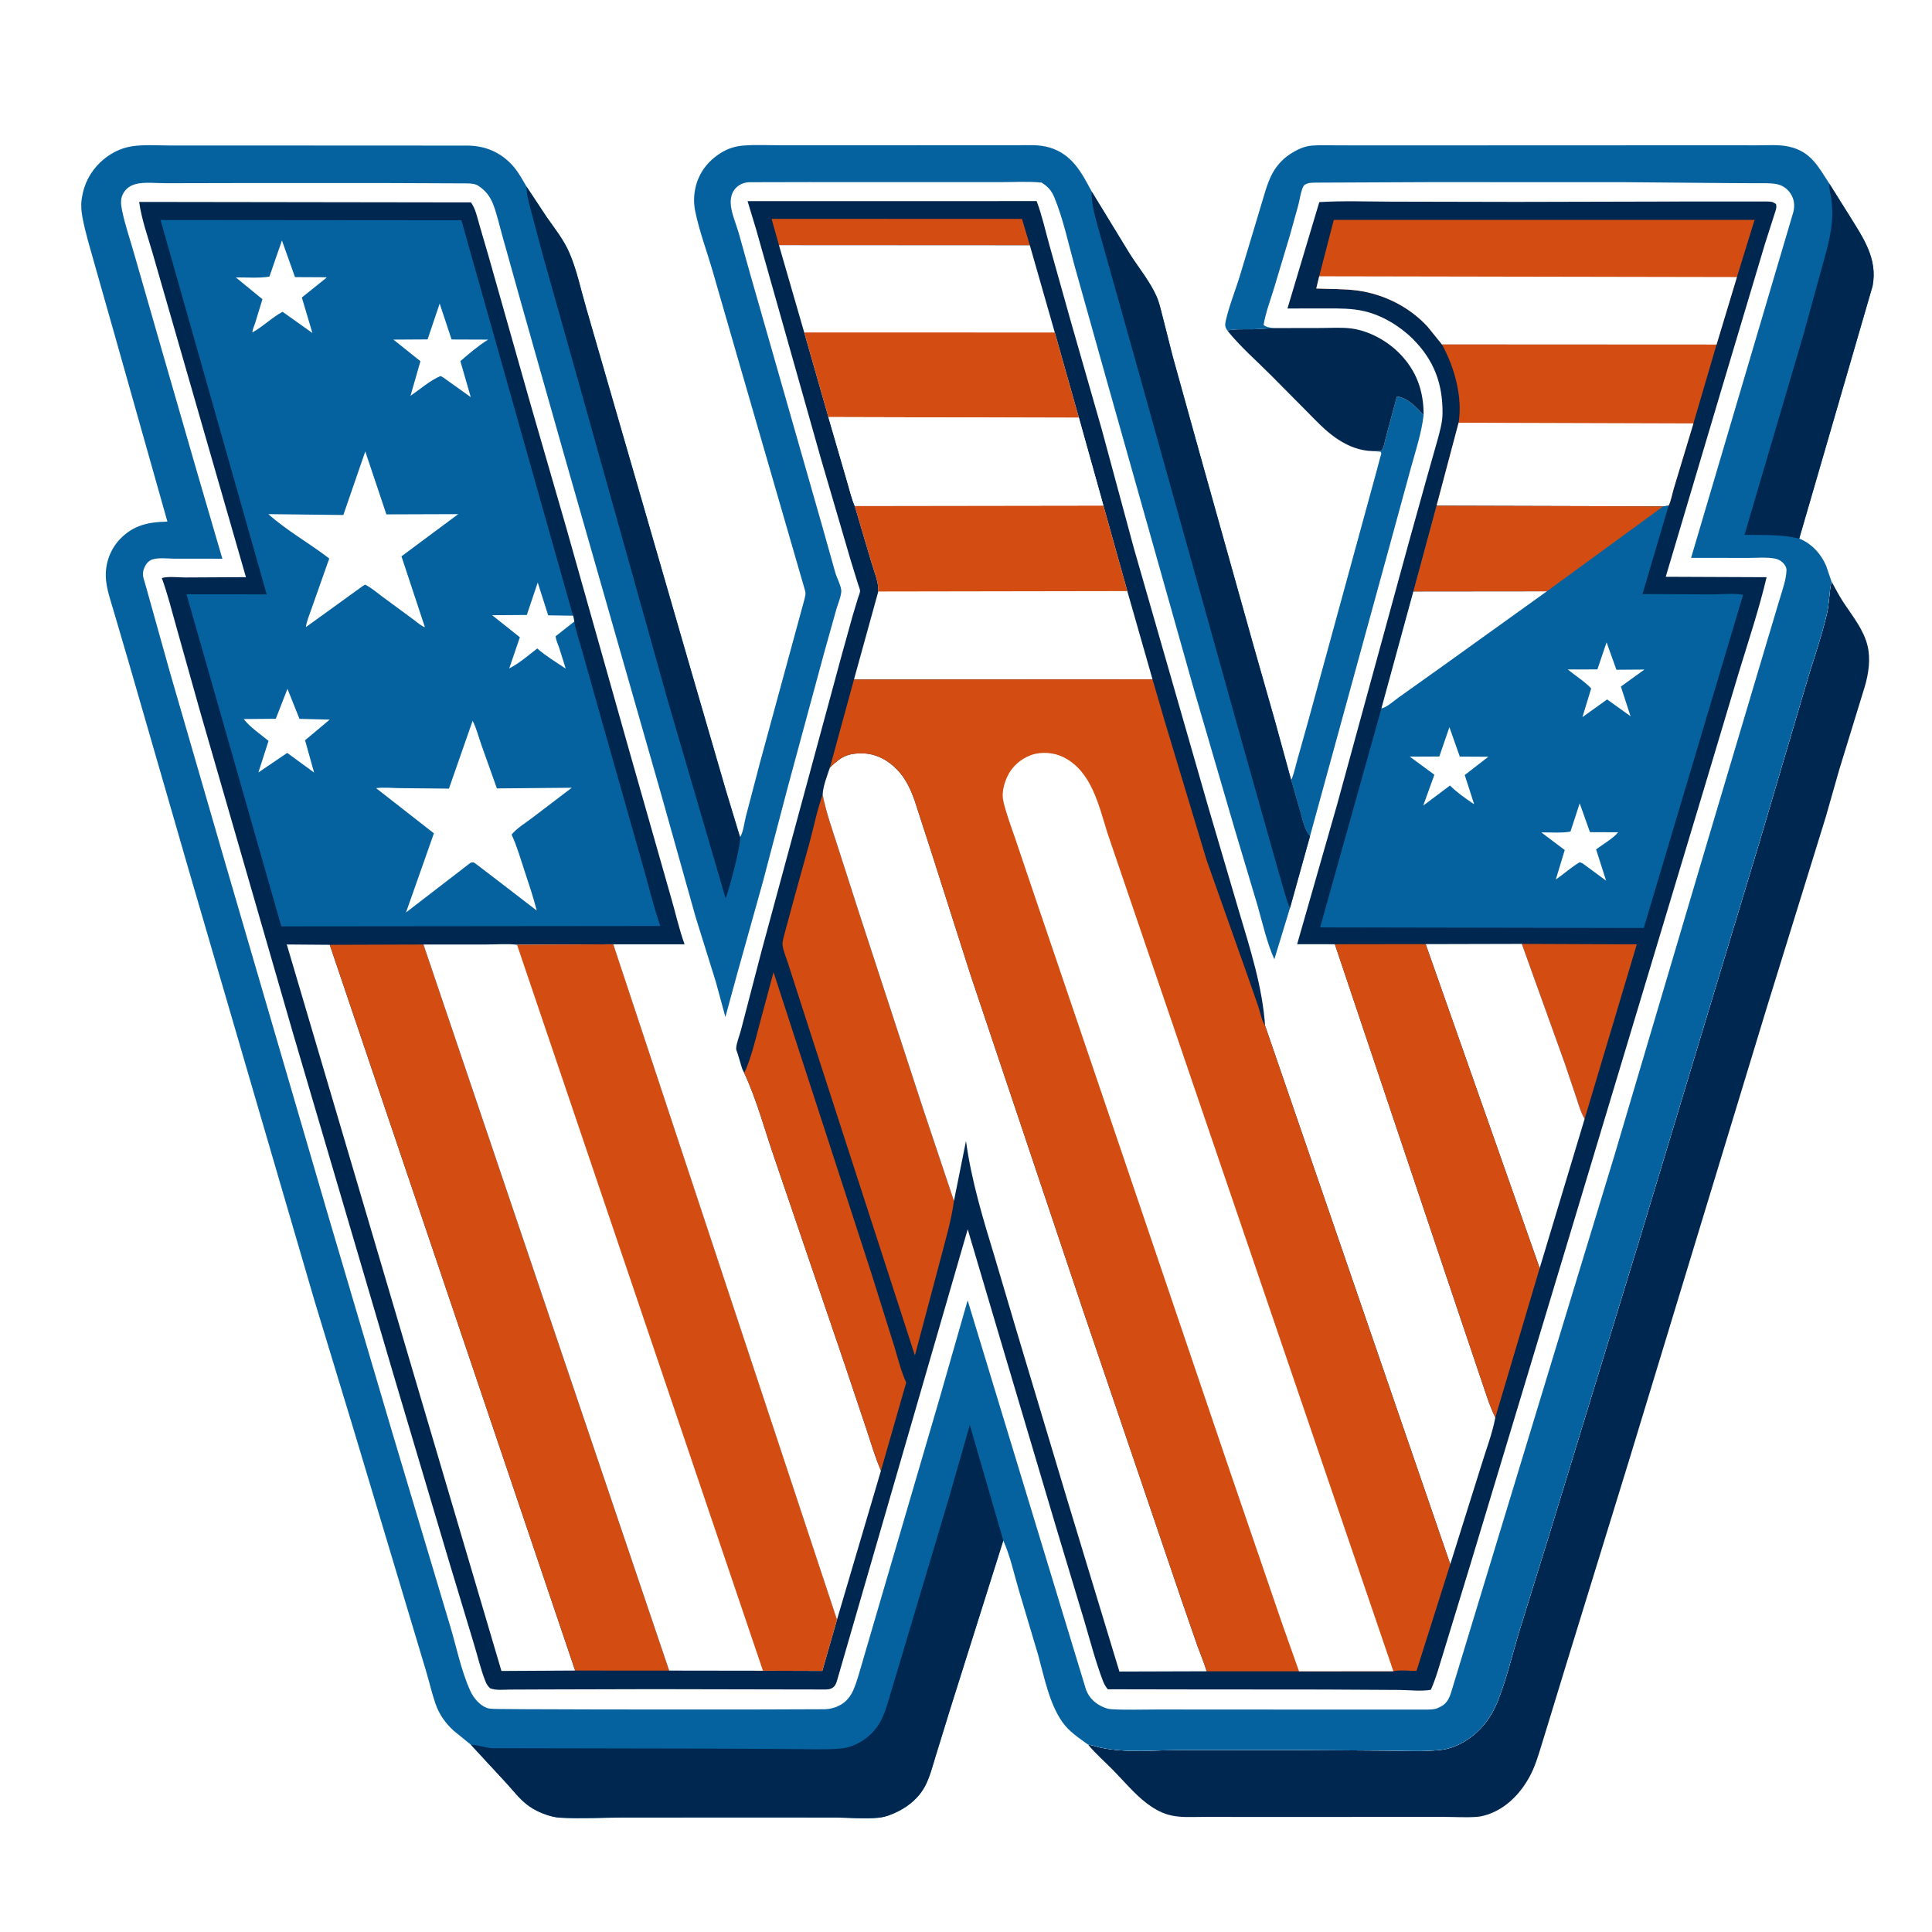
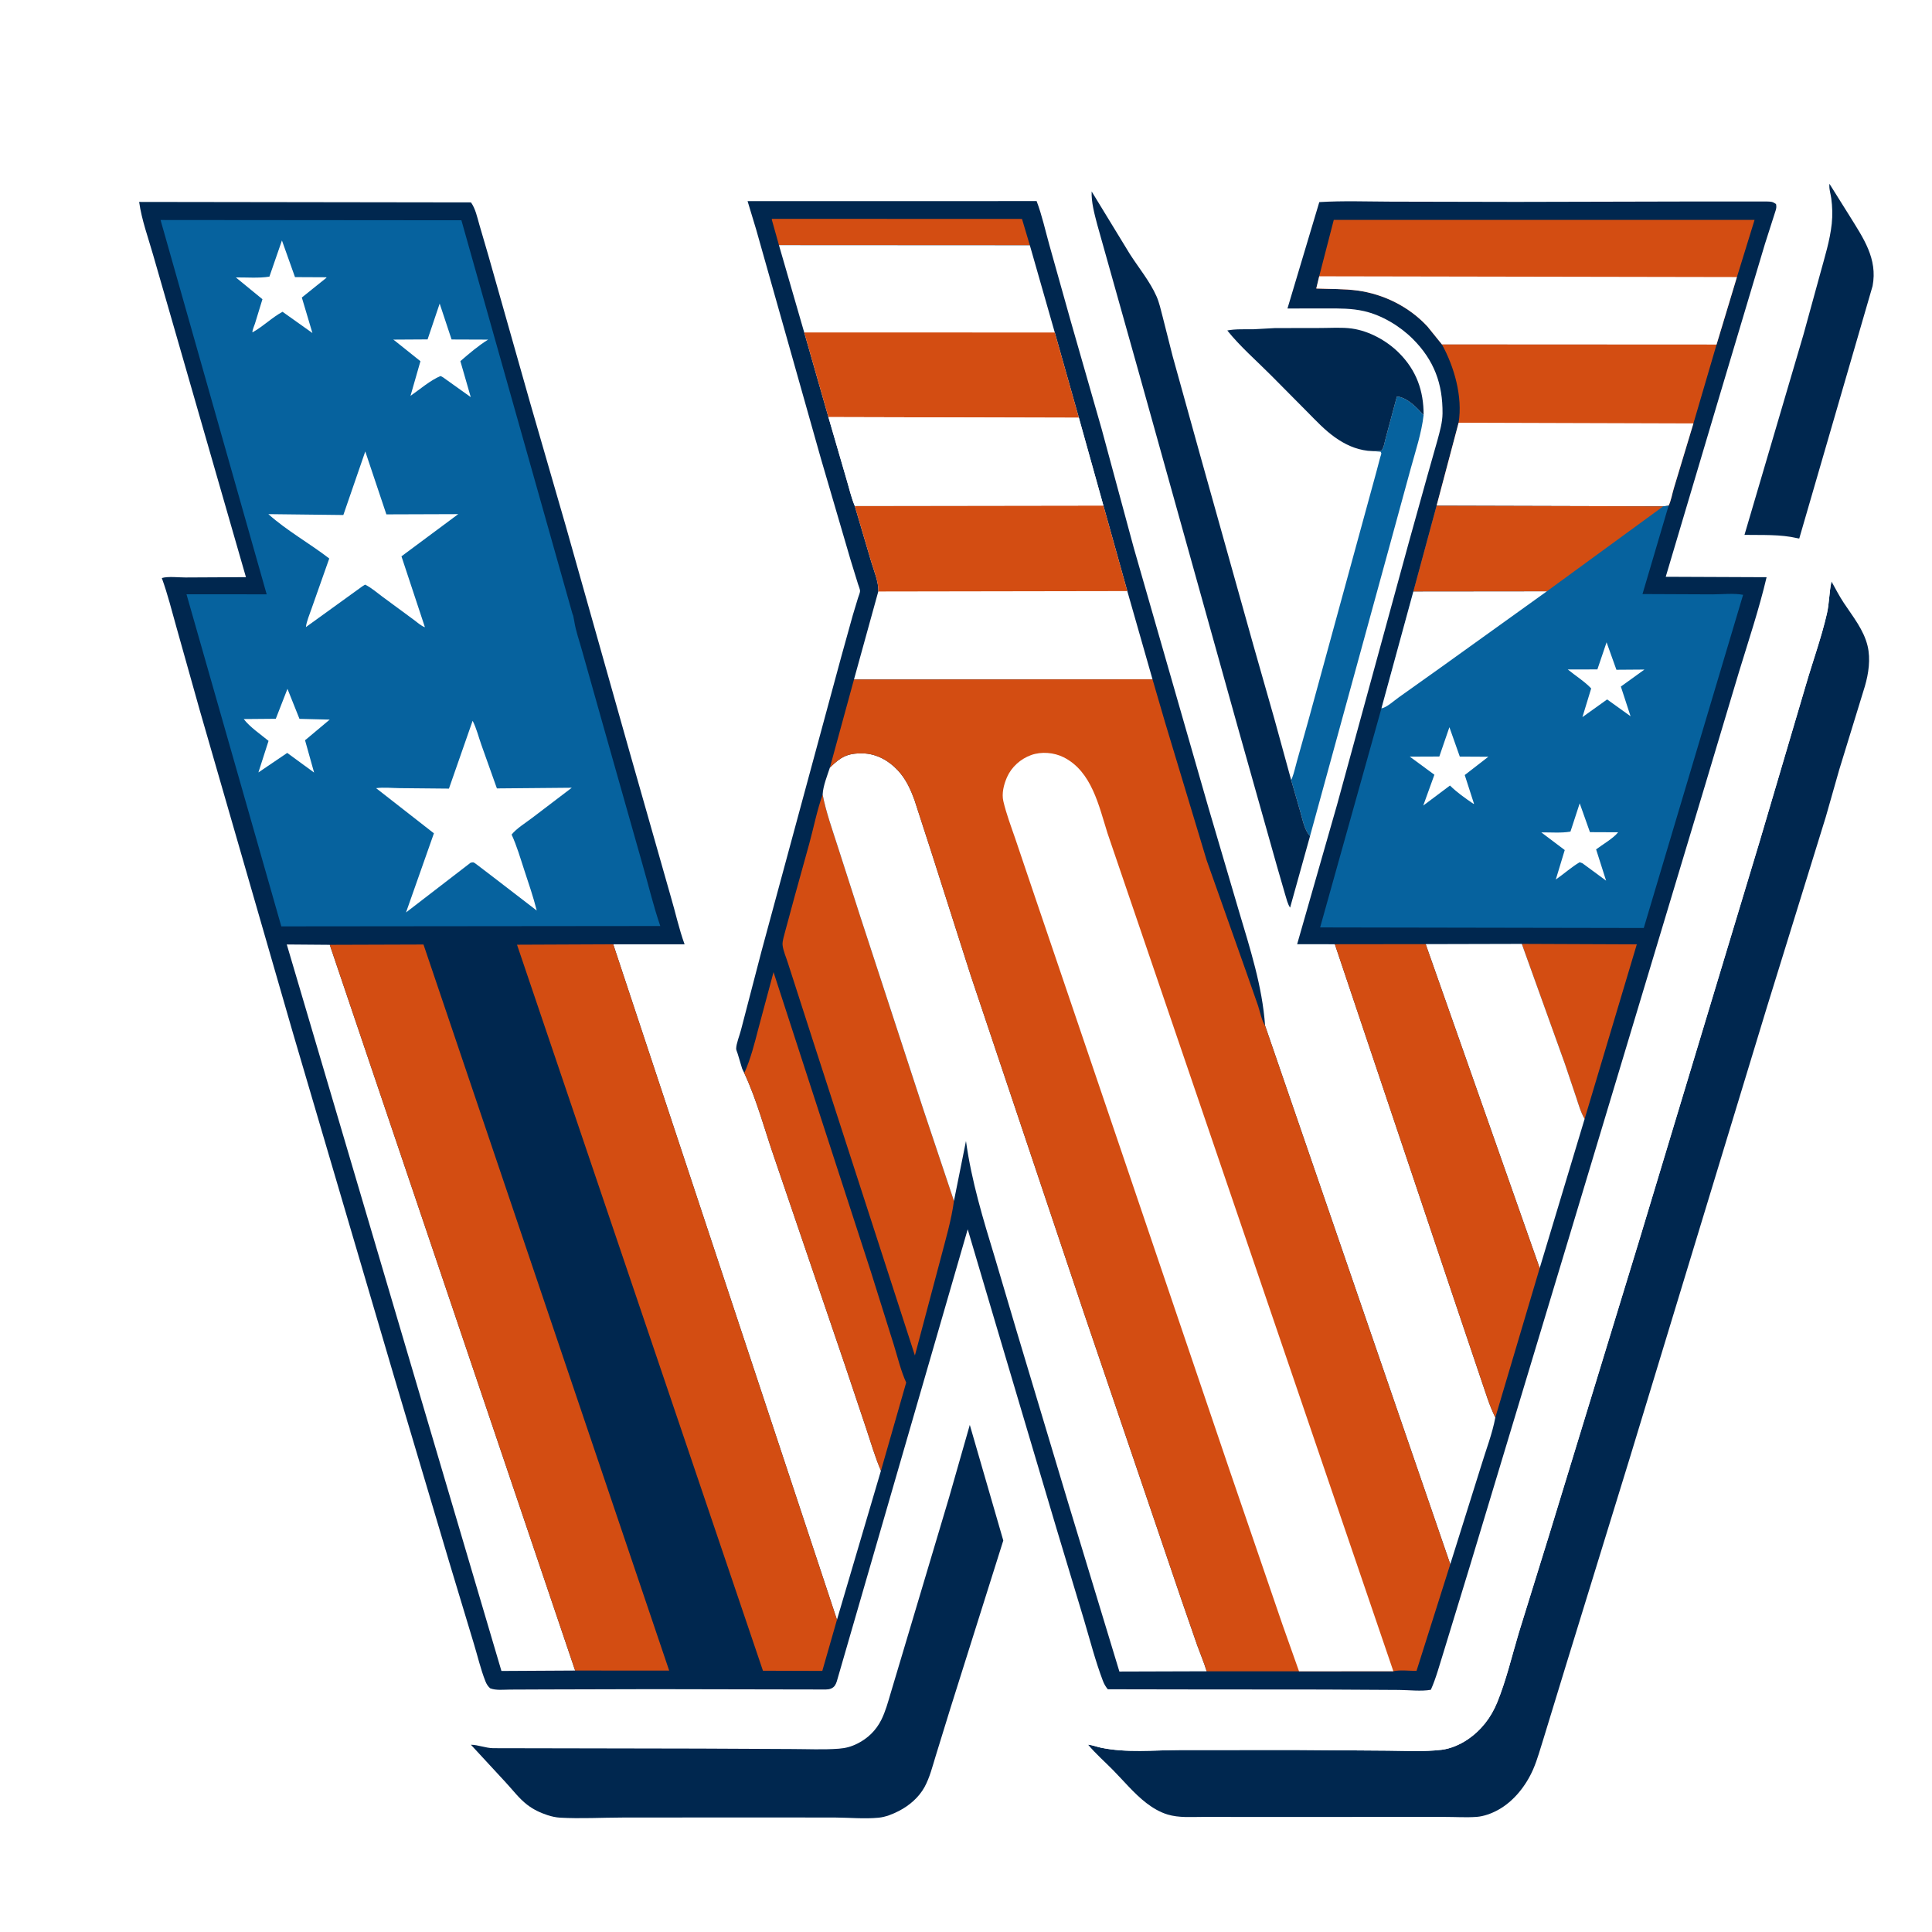
<svg xmlns="http://www.w3.org/2000/svg" version="1.1" style="display: block;" viewBox="0 0 2048 2048" width="1024" height="1024">
  <path transform="translate(0,0)" fill="rgb(255,255,255)" d="M -0 -0 L 2048 0 L 2048 2048 L -0 2048 L -0 -0 z" />
  <path transform="translate(0,0)" fill="rgb(0,39,79)" d="M 1941.43 616.35 C 1945.68 624.074 1949.79 631.966 1954.66 639.317 C 1964.17 653.685 1975.64 667.657 1979.72 684.747 C 1983.05 698.69 1980.77 714.03 1976.8 727.6 L 1949.66 815.916 L 1935.42 865.942 L 1872.85 1068.13 L 1727.95 1544.5 L 1660.32 1764.12 L 1636.4 1842.33 C 1632.87 1853.33 1629.84 1864.88 1625.25 1875.47 C 1617.69 1892.87 1604.67 1909.51 1587.81 1918.72 C 1581.1 1922.38 1572.89 1925.43 1565.22 1925.98 C 1554.32 1926.76 1542.84 1926.01 1531.89 1926.01 L 1461.05 1926.02 L 1324.87 1926.03 L 1274.65 1926.01 C 1262.42 1926.01 1249.63 1927.04 1237.78 1923.48 C 1229.57 1921.01 1221.88 1916.46 1215.12 1911.23 C 1202.22 1901.25 1191.3 1888 1179.86 1876.35 C 1171.17 1867.5 1161.27 1858.91 1153.4 1849.38 C 1158.03 1849.85 1162.57 1851.68 1167.14 1852.63 C 1194.34 1858.29 1222.91 1855.21 1250.57 1855.12 L 1372.38 1855.04 L 1470.97 1855.75 C 1489.69 1855.87 1509.42 1857.04 1528.01 1854.87 C 1537.55 1853.75 1547.57 1849.41 1555.53 1844.06 C 1570.09 1834.27 1580.51 1820.74 1587.09 1804.61 C 1596.69 1781.05 1602.72 1755.17 1610.02 1730.78 L 1642.01 1627.6 L 1738.28 1312.74 L 1865.29 892 L 1914.32 726.083 C 1921.58 701.093 1930.8 675.797 1936.59 650.5 C 1939.1 639.514 1938.97 628.336 1941.2 617.447 L 1941.43 616.35 z" />
  <path transform="translate(0,0)" fill="rgb(255,255,255)" d="M 784.456 887.321 L 784.954 886.632 C 788.032 881.42 788.971 871.967 790.574 865.79 L 805.992 807 L 852.318 636.853 C 853.2 633.393 854.518 629.627 853.413 626.102 L 783.978 386.351 L 755.044 286 C 749.067 265.682 741.215 244.737 736.972 224.017 C 735.167 215.202 735.352 206.19 737.574 197.449 C 741.712 181.178 752.352 168.622 766.849 160.5 C 773.333 156.867 780.77 154.839 788.171 154.281 C 801.331 153.288 815.125 154.014 828.355 154.017 L 903.37 154.024 L 1033.48 153.946 L 1078.12 153.965 C 1089.63 153.976 1101.51 153.009 1112.64 156.385 C 1136.42 163.593 1146.32 182.526 1157.18 202.921 L 1197.68 269.278 C 1206.94 283.763 1218.99 298.343 1225.92 314.044 C 1228.89 320.768 1230.55 328.516 1232.42 335.627 L 1243.05 377.59 L 1272.28 482.81 L 1328.67 684.07 L 1351.06 762.679 L 1368.69 826.871 L 1369.78 824.433 C 1371.92 818.913 1373.12 812.759 1374.77 807.059 L 1386.94 763.681 L 1459.01 500.208 L 1463.08 484.804 C 1463.26 484.166 1464.36 481.103 1464.25 480.5 C 1464.15 479.917 1463.75 479.428 1463.5 478.893 L 1455.75 478.198 L 1450 477.86 C 1436.86 476.321 1425.71 471.098 1415.03 463.516 C 1404.14 455.785 1395.01 445.93 1385.65 436.483 L 1347.7 398.206 C 1332.27 382.665 1314.63 367.407 1300.98 350.327 C 1298.67 346.877 1298.31 344.666 1299.25 340.451 C 1302.87 324.22 1309.7 307.671 1314.53 291.679 L 1336.31 219.272 C 1339.82 207.998 1342.72 195.674 1348.11 185.135 C 1352.5 176.545 1359.19 168.801 1367.3 163.53 C 1374.47 158.863 1381.93 155.106 1390.59 154.346 C 1399.11 153.599 1407.99 154.071 1416.55 154.074 L 1463.87 154.142 L 1611.23 154.077 L 1810.51 154.006 L 1863.05 154.044 C 1873.9 154.063 1885.84 153.042 1896.46 155.442 C 1919.74 160.702 1927.37 176.639 1939.27 194.787 L 1960.73 229.049 C 1975.13 252.355 1990.55 274.142 1985.01 303.199 L 1907.27 570.867 C 1920.38 576.206 1930.28 586.937 1935.82 599.823 L 1941.43 616.35 L 1941.2 617.447 C 1938.97 628.336 1939.1 639.514 1936.59 650.5 C 1930.8 675.797 1921.58 701.093 1914.32 726.083 L 1865.29 892 L 1738.28 1312.74 L 1642.01 1627.6 L 1610.02 1730.78 C 1602.72 1755.17 1596.69 1781.05 1587.09 1804.61 C 1580.51 1820.74 1570.09 1834.27 1555.53 1844.06 C 1547.57 1849.41 1537.55 1853.75 1528.01 1854.87 C 1509.42 1857.04 1489.69 1855.87 1470.97 1855.75 L 1372.38 1855.04 L 1250.57 1855.12 C 1222.91 1855.21 1194.34 1858.29 1167.14 1852.63 C 1162.57 1851.68 1158.03 1849.85 1153.4 1849.38 C 1143.6 1842.19 1133.41 1835.68 1126.27 1825.62 C 1112.3 1805.93 1106.88 1777.52 1100.54 1754.54 L 1080.09 1685.96 C 1074.89 1668.27 1071.01 1649.94 1063.53 1633.01 L 1007.44 1810.93 L 991.929 1861.21 C 988.517 1872.24 985.621 1884.18 980.052 1894.34 C 974.026 1905.32 964.012 1913.9 952.967 1919.64 C 946.478 1923.02 938.725 1926.14 931.388 1926.84 C 916.438 1928.28 900.205 1926.75 885.093 1926.65 L 793.93 1926.57 L 660.128 1926.67 C 638.165 1926.71 615.653 1928.02 593.779 1926.81 C 589.297 1926.56 584.7 1925.54 580.434 1924.14 C 572.578 1921.56 565.328 1918.12 558.768 1913.05 C 550.064 1906.33 543.414 1897.29 535.952 1889.28 L 499.18 1849.5 L 480.748 1834.5 C 472.282 1826.77 465.601 1817.38 461.8 1806.51 C 457.748 1794.93 455.098 1782.84 451.554 1771.1 L 426.233 1686.64 L 375.124 1516.22 L 333.129 1378 L 201.004 925.469 L 136.441 702.073 L 120.637 648.182 C 117.126 636.11 112.415 623.338 112.135 610.66 C 111.815 596.156 117.291 581.79 127.329 571.338 C 141.504 556.577 157.648 553.301 177.457 552.935 L 121.61 355.26 L 99.7 278.026 C 95.311 262.26 90.339 246.297 87.371 230.186 C 86.219 223.939 85.656 217.459 86.589 211.154 L 86.851 209.5 C 89.001 195.009 95.779 182.227 106.317 172.066 C 115.187 163.514 126.885 157.206 139.061 155.197 C 151.974 153.067 166.478 154.219 179.579 154.217 L 252.938 154.218 L 496.059 154.334 C 514.127 154.602 529.788 161.052 542.299 174.293 C 548.866 181.244 553.416 189.7 558.201 197.906 L 579.654 230.325 C 588.248 242.562 597.506 254.107 603.504 267.934 C 611.428 286.205 615.648 306.973 621.268 326.117 L 659.751 459.245 L 732.496 710.732 L 769.573 838.229 L 784.456 887.321 z" />
  <path transform="translate(0,0)" fill="rgb(6,98,158)" d="M 1455.75 478.198 L 1464 477.994 C 1466.84 475.625 1467.81 468.356 1468.86 464.594 L 1480.73 420.396 L 1482.02 420.419 C 1492.79 422.284 1502.1 432.381 1509.08 440.011 C 1506.92 459.015 1500.52 478.072 1495.48 496.476 L 1473.47 577.024 L 1388.71 886.199 C 1382.94 880.405 1380.84 869.053 1378.6 861.244 L 1368.69 826.871 L 1369.78 824.433 C 1371.92 818.913 1373.12 812.759 1374.77 807.059 L 1386.94 763.681 L 1459.01 500.208 L 1463.08 484.804 C 1463.26 484.166 1464.36 481.103 1464.25 480.5 C 1464.15 479.917 1463.75 479.428 1463.5 478.893 L 1455.75 478.198 z" />
  <path transform="translate(0,0)" fill="rgb(0,39,79)" d="M 1351.4 347.784 L 1400.01 347.694 C 1410.7 347.688 1422.28 346.812 1432.84 348.247 C 1451.2 350.745 1470.07 361.126 1483.06 374.167 C 1501.43 392.603 1509.21 414.235 1509.08 440.011 C 1502.1 432.381 1492.79 422.284 1482.02 420.419 L 1480.73 420.396 L 1468.86 464.594 C 1467.81 468.356 1466.84 475.625 1464 477.994 L 1455.75 478.198 L 1450 477.86 C 1436.86 476.321 1425.71 471.098 1415.03 463.516 C 1404.14 455.785 1395.01 445.93 1385.65 436.483 L 1347.7 398.206 C 1332.27 382.665 1314.63 367.407 1300.98 350.327 C 1309.72 348.551 1320.17 349.203 1329.13 349.01 L 1351.4 347.784 z" />
-   <path transform="translate(0,0)" fill="rgb(6,98,158)" d="M 784.456 887.321 L 784.954 886.632 C 788.032 881.42 788.971 871.967 790.574 865.79 L 805.992 807 L 852.318 636.853 C 853.2 633.393 854.518 629.627 853.413 626.102 L 783.978 386.351 L 755.044 286 C 749.067 265.682 741.215 244.737 736.972 224.017 C 735.167 215.202 735.352 206.19 737.574 197.449 C 741.712 181.178 752.352 168.622 766.849 160.5 C 773.333 156.867 780.77 154.839 788.171 154.281 C 801.331 153.288 815.125 154.014 828.355 154.017 L 903.37 154.024 L 1033.48 153.946 L 1078.12 153.965 C 1089.63 153.976 1101.51 153.009 1112.64 156.385 C 1136.42 163.593 1146.32 182.526 1157.18 202.921 L 1197.68 269.278 C 1206.94 283.763 1218.99 298.343 1225.92 314.044 C 1228.89 320.768 1230.55 328.516 1232.42 335.627 L 1243.05 377.59 L 1272.28 482.81 L 1328.67 684.07 L 1351.06 762.679 L 1368.69 826.871 L 1378.6 861.244 C 1380.84 869.053 1382.94 880.405 1388.71 886.199 L 1367.56 962.139 L 1350.85 1016.88 C 1342.82 998.98 1338.49 978.893 1333.08 960.057 L 1308.63 878.229 L 1265.89 731.898 L 1172.18 399.734 L 1138.88 281.051 C 1132.46 257.747 1126.98 231.989 1117.82 209.671 C 1114.68 202.042 1111.09 198.001 1104.15 193.536 C 1089.54 192.117 1074.04 193.095 1059.34 193.085 L 976.021 193.048 L 856.936 193.031 L 794 193.172 C 790.482 193.334 786.664 194.343 783.688 196.269 C 776.924 200.646 774.382 207.4 774.566 215.179 C 774.795 224.878 780.262 237.326 783.003 246.701 L 795.082 289.975 L 871.345 556.851 L 885.65 607.704 C 887.195 612.831 891.592 621.057 891.802 626.137 C 892.013 631.249 888.15 640.374 886.7 645.383 L 873.585 692.16 L 835.04 834.545 L 808.66 934.918 L 781.221 1033.03 L 768.956 1078.07 L 758.711 1040.47 L 737.392 972.108 L 700.743 841.532 L 597.645 480.92 L 551.657 318.446 L 532.544 250.075 C 529.484 239.327 527.092 228.161 523.203 217.685 C 519.869 208.702 514.884 201.874 506.7 196.751 C 503.472 194.73 499.131 194.544 495.407 194.404 L 409.861 194.052 L 251.757 194.057 L 176.104 194.219 C 166.75 194.262 152.171 192.641 143.299 195.266 C 137.261 197.052 132.914 200.383 130.108 206.077 C 127.478 211.412 128.226 217.215 129.367 222.864 C 132.551 238.618 138.071 254.258 142.416 269.752 L 172.748 375.286 L 208.944 500.654 L 235.714 592.259 L 184.926 592.227 C 177.897 592.199 167.494 590.8 161 593.229 C 157.487 594.542 154.776 597.761 153.282 601.113 C 150.249 607.921 151.647 611.661 153.772 618.376 L 179.94 711.968 L 239.995 919.066 L 348.517 1290.68 L 415.982 1519 L 476.508 1721.4 C 483.66 1744.53 488.541 1770.57 498.614 1792.54 C 501.947 1799.81 508.487 1807.8 516.267 1810.5 C 519.935 1811.77 524.833 1811.49 528.686 1811.6 L 555.799 1811.82 L 640.377 1812.09 L 794.224 1812.14 L 874.677 1811.86 C 880.33 1811.58 885.236 1810.3 890.243 1807.66 C 897.066 1804.05 901.701 1798.21 904.714 1791.23 C 908.798 1781.77 911.309 1771.34 914.301 1761.49 L 934.602 1692.08 L 995.929 1482.56 L 1025.74 1378.44 L 1151.26 1791.22 C 1154.58 1799.93 1161.07 1805.98 1169.65 1809.66 C 1172.67 1810.95 1175.3 1811.69 1178.59 1811.87 C 1194.63 1812.77 1211.06 1812.11 1227.13 1812.13 L 1317 1812.2 L 1512.27 1812.25 C 1516.11 1812.15 1520.26 1812.22 1523.85 1810.69 L 1525 1810.15 C 1526.84 1809.31 1528.56 1808.49 1530.18 1807.25 C 1536.16 1802.67 1537.64 1795.82 1539.78 1789 L 1647.4 1434.95 L 1711.36 1224.85 L 1810.44 890.405 L 1872.3 682.66 L 1886.45 635.299 C 1889.18 626.082 1893.55 614.204 1893.76 604.5 C 1893.82 601.346 1891.89 598.304 1889.64 596.209 C 1887.19 593.946 1884.26 592.58 1881 592.008 C 1872.17 590.457 1861.75 591.428 1852.72 591.405 L 1792.63 591.333 L 1901.14 224.319 C 1902.61 217.367 1901.95 210.992 1897.95 205 C 1894.4 199.684 1889.09 196.168 1882.77 195.052 C 1875.9 193.836 1868.46 194.285 1861.5 194.233 L 1828.08 194.043 L 1721.79 193.13 L 1515.54 193.065 L 1394.9 193.599 C 1390.21 193.731 1386.44 193.475 1382.5 196.303 C 1381.71 197.464 1381.08 198.375 1380.6 199.707 C 1378.59 205.188 1377.75 211.64 1376.28 217.343 L 1367.21 249.937 L 1350.09 306.945 C 1346.38 319.019 1341.43 332.121 1339.47 344.5 C 1342.79 347.037 1345.71 347.194 1349.72 347.615 L 1351.4 347.784 L 1329.13 349.01 C 1320.17 349.203 1309.72 348.551 1300.98 350.327 C 1298.67 346.877 1298.31 344.666 1299.25 340.451 C 1302.87 324.22 1309.7 307.671 1314.53 291.679 L 1336.31 219.272 C 1339.82 207.998 1342.72 195.674 1348.11 185.135 C 1352.5 176.545 1359.19 168.801 1367.3 163.53 C 1374.47 158.863 1381.93 155.106 1390.59 154.346 C 1399.11 153.599 1407.99 154.071 1416.55 154.074 L 1463.87 154.142 L 1611.23 154.077 L 1810.51 154.006 L 1863.05 154.044 C 1873.9 154.063 1885.84 153.042 1896.46 155.442 C 1919.74 160.702 1927.37 176.639 1939.27 194.787 L 1960.73 229.049 C 1975.13 252.355 1990.55 274.142 1985.01 303.199 L 1907.27 570.867 C 1920.38 576.206 1930.28 586.937 1935.82 599.823 L 1941.43 616.35 L 1941.2 617.447 C 1938.97 628.336 1939.1 639.514 1936.59 650.5 C 1930.8 675.797 1921.58 701.093 1914.32 726.083 L 1865.29 892 L 1738.28 1312.74 L 1642.01 1627.6 L 1610.02 1730.78 C 1602.72 1755.17 1596.69 1781.05 1587.09 1804.61 C 1580.51 1820.74 1570.09 1834.27 1555.53 1844.06 C 1547.57 1849.41 1537.55 1853.75 1528.01 1854.87 C 1509.42 1857.04 1489.69 1855.87 1470.97 1855.75 L 1372.38 1855.04 L 1250.57 1855.12 C 1222.91 1855.21 1194.34 1858.29 1167.14 1852.63 C 1162.57 1851.68 1158.03 1849.85 1153.4 1849.38 C 1143.6 1842.19 1133.41 1835.68 1126.27 1825.62 C 1112.3 1805.93 1106.88 1777.52 1100.54 1754.54 L 1080.09 1685.96 C 1074.89 1668.27 1071.01 1649.94 1063.53 1633.01 L 1007.44 1810.93 L 991.929 1861.21 C 988.517 1872.24 985.621 1884.18 980.052 1894.34 C 974.026 1905.32 964.012 1913.9 952.967 1919.64 C 946.478 1923.02 938.725 1926.14 931.388 1926.84 C 916.438 1928.28 900.205 1926.75 885.093 1926.65 L 793.93 1926.57 L 660.128 1926.67 C 638.165 1926.71 615.653 1928.02 593.779 1926.81 C 589.297 1926.56 584.7 1925.54 580.434 1924.14 C 572.578 1921.56 565.328 1918.12 558.768 1913.05 C 550.064 1906.33 543.414 1897.29 535.952 1889.28 L 499.18 1849.5 L 480.748 1834.5 C 472.282 1826.77 465.601 1817.38 461.8 1806.51 C 457.748 1794.93 455.098 1782.84 451.554 1771.1 L 426.233 1686.64 L 375.124 1516.22 L 333.129 1378 L 201.004 925.469 L 136.441 702.073 L 120.637 648.182 C 117.126 636.11 112.415 623.338 112.135 610.66 C 111.815 596.156 117.291 581.79 127.329 571.338 C 141.504 556.577 157.648 553.301 177.457 552.935 L 121.61 355.26 L 99.7 278.026 C 95.311 262.26 90.339 246.297 87.371 230.186 C 86.219 223.939 85.656 217.459 86.589 211.154 L 86.851 209.5 C 89.001 195.009 95.779 182.227 106.317 172.066 C 115.187 163.514 126.885 157.206 139.061 155.197 C 151.974 153.067 166.478 154.219 179.579 154.217 L 252.938 154.218 L 496.059 154.334 C 514.127 154.602 529.788 161.052 542.299 174.293 C 548.866 181.244 553.416 189.7 558.201 197.906 L 579.654 230.325 C 588.248 242.562 597.506 254.107 603.504 267.934 C 611.428 286.205 615.648 306.973 621.268 326.117 L 659.751 459.245 L 732.496 710.732 L 769.573 838.229 L 784.456 887.321 z" />
  <path transform="translate(0,0)" fill="rgb(0,39,79)" d="M 1907.27 570.867 L 1905.15 570.494 C 1887.16 566.25 1867.68 567.322 1849.22 566.988 L 1911.75 354.673 L 1929.56 289.853 C 1934.24 272.537 1939.83 255.026 1941.73 237.12 C 1942.67 228.354 1942.41 218.995 1941.21 210.257 C 1940.6 205.805 1939.09 201.335 1939.19 196.831 L 1939.27 194.787 L 1960.73 229.049 C 1975.13 252.355 1990.55 274.142 1985.01 303.199 L 1907.27 570.867 z" />
-   <path transform="translate(0,0)" fill="rgb(0,39,79)" d="M 558.201 197.906 L 579.654 230.325 C 588.248 242.562 597.506 254.107 603.504 267.934 C 611.428 286.205 615.648 306.973 621.268 326.117 L 659.751 459.245 L 732.496 710.732 L 769.573 838.229 L 784.456 887.321 C 785.833 894.465 772.844 943.627 769.183 952.347 L 708.132 743.562 L 608.547 388.105 L 575.733 271.651 L 562.615 222.466 C 560.638 214.313 557.968 206.365 558.201 197.906 z" />
  <path transform="translate(0,0)" fill="rgb(0,39,79)" d="M 1157.18 202.921 L 1197.68 269.278 C 1206.94 283.763 1218.99 298.343 1225.92 314.044 C 1228.89 320.768 1230.55 328.516 1232.42 335.627 L 1243.05 377.59 L 1272.28 482.81 L 1328.67 684.07 L 1351.06 762.679 L 1368.69 826.871 L 1378.6 861.244 C 1380.84 869.053 1382.94 880.405 1388.71 886.199 L 1367.56 962.139 C 1364.9 958.19 1363.74 952.832 1362.33 948.263 L 1353.46 917.598 L 1311.96 770.322 L 1207.92 397.517 L 1163.1 238 C 1160.2 226.858 1156.75 214.48 1157.18 202.921 z" />
  <path transform="translate(0,0)" fill="rgb(0,39,79)" d="M 499.18 1849.5 C 506.807 1849.57 514.594 1852.97 522.691 1853.16 L 742.085 1853.57 L 839.236 1854.04 C 855.74 1854.07 872.832 1854.92 889.278 1853.68 C 896.514 1853.14 902.455 1851.5 908.938 1848.25 C 919.997 1842.69 928.582 1834.33 934.156 1823.25 C 938.633 1814.35 941.423 1804 944.252 1794.46 L 957.089 1751.5 L 1006.08 1587.3 L 1028.03 1510.46 L 1063.53 1633.01 L 1007.44 1810.93 L 991.929 1861.21 C 988.517 1872.24 985.621 1884.18 980.052 1894.34 C 974.026 1905.32 964.012 1913.9 952.967 1919.64 C 946.478 1923.02 938.725 1926.14 931.388 1926.84 C 916.438 1928.28 900.205 1926.75 885.093 1926.65 L 793.93 1926.57 L 660.128 1926.67 C 638.165 1926.71 615.653 1928.02 593.779 1926.81 C 589.297 1926.56 584.7 1925.54 580.434 1924.14 C 572.578 1921.56 565.328 1918.12 558.768 1913.05 C 550.064 1906.33 543.414 1897.29 535.952 1889.28 L 499.18 1849.5 z" />
  <path transform="translate(0,0)" fill="rgb(0,39,79)" d="M 786.674 1132.72 L 781.974 1117.02 C 781.581 1115.72 780.348 1112.99 780.362 1111.7 C 780.424 1106.2 784.101 1097.34 785.473 1091.85 L 807.294 1008.08 L 891.783 696.125 L 903.997 652.162 L 909.51 633.924 C 910.1 631.954 911.62 628.526 911.706 626.562 C 911.779 624.899 910.063 620.879 909.554 619.183 L 901.698 593.711 L 870.192 486.101 L 830.935 347.169 L 801.558 243.265 L 792.465 213.22 L 1098.86 213.177 C 1104.55 228.09 1108.07 244.351 1112.38 259.748 L 1134.9 340 L 1167.86 455 L 1201.87 580.842 L 1281.09 856.466 L 1313.33 965.887 C 1325.07 1005.36 1338.2 1045.92 1341.03 1087.21 L 1537.35 1658.17 L 1570.01 1554.1 C 1575.06 1537.31 1581.99 1519.67 1585.13 1502.56 C 1578.7 1489.88 1574.78 1475.9 1570.08 1462.5 L 1539.08 1370.46 L 1415 1000.93 L 1375.02 1000.9 L 1417.45 852.677 L 1493.36 575.158 L 1512.87 505.105 L 1523.79 466.553 C 1526.23 457.4 1529.04 447.894 1529.14 438.361 C 1529.47 406.871 1520.14 381.807 1497.72 359.371 C 1484.03 345.682 1464.89 334.103 1445.88 329.787 C 1432.78 326.811 1420.16 326.949 1406.82 326.949 L 1364.77 327.018 L 1398.51 214.238 C 1423.55 212.688 1449.17 213.677 1474.28 213.744 L 1606.9 214.024 L 1793.36 213.591 L 1873.21 213.606 C 1877.49 213.749 1879.08 213.703 1882.66 216.329 C 1883.21 218.845 1883.06 220.391 1882.34 222.876 L 1870.84 258.822 L 1823.49 417.259 L 1765.74 611.421 L 1872.67 611.863 C 1864.76 645.41 1853.61 678.874 1843.52 711.857 L 1807.78 831.261 L 1664.12 1308.72 L 1558.58 1658.65 L 1530.26 1751.3 C 1526.06 1764.47 1522.41 1778.63 1516.76 1791.24 C 1506.67 1793.11 1493.41 1791.48 1483.04 1791.41 L 1404.08 1790.97 L 1256.88 1790.85 L 1174.33 1790.71 C 1171.96 1787.89 1170.34 1785.01 1169.04 1781.55 C 1161.19 1760.8 1155.54 1738.9 1149.23 1717.62 L 1120.04 1620.69 L 1055.19 1402.34 L 1025.81 1303.1 L 887.021 1782.41 C 885.857 1785.86 884.576 1788.32 881.121 1789.87 C 879.301 1790.69 877.465 1790.88 875.5 1790.93 L 815.616 1790.83 L 692.371 1790.59 L 577.079 1790.88 L 540.729 1791.03 C 533.947 1791.05 525.803 1792.13 519.5 1789.62 C 517.048 1787.26 515.797 1785.32 514.54 1782.15 C 509.485 1769.42 506.259 1755.3 502.242 1742.18 L 476.249 1656.04 L 417.601 1458.79 L 310.608 1095.28 L 211.743 752.904 L 187.056 665 C 182.125 647.493 177.756 629.854 171.54 612.746 C 178.072 610.745 189.629 612.183 196.678 612.144 L 260.71 611.814 L 190.925 369.51 L 162.305 270.189 C 157.01 251.577 150.189 233.276 147.506 214.053 L 499.251 214.55 C 504.051 221.265 505.802 230.145 508.079 237.973 L 517.933 271.709 L 561.959 427 L 599.846 557.945 L 667.434 797.258 L 710.874 949.819 C 715.905 966.694 719.672 984.541 725.698 1001.01 L 650.053 1001 L 887.214 1717.03 L 933.835 1559.03 C 927.775 1544.89 923.287 1529.57 918.439 1514.95 L 896.022 1448.05 L 821.069 1228 C 810.678 1198.19 802.391 1166.09 788.958 1137.55 L 786.674 1132.72 z" />
  <path transform="translate(0,0)" fill="rgb(211,77,18)" d="M 825.726 259.866 L 818.08 232.611 L 818.435 231.979 L 1083.36 232.081 L 1091.67 260.006 L 825.726 259.866 z" />
  <path transform="translate(0,0)" fill="rgb(211,77,18)" d="M 1613.17 1000.57 L 1735.08 1001.06 L 1679.77 1186.11 C 1675.58 1179 1673.45 1171.12 1670.87 1163.34 L 1658.93 1127.86 L 1613.17 1000.57 z" />
  <path transform="translate(0,0)" fill="rgb(211,77,18)" d="M 788.958 1137.55 C 795.791 1122.38 799.835 1106.06 804.005 1090 L 819.973 1030.5 L 923.417 1348.88 L 947.44 1425.45 C 951.503 1438.6 954.922 1453.1 960.597 1465.57 L 933.835 1559.03 C 927.775 1544.89 923.287 1529.57 918.439 1514.95 L 896.022 1448.05 L 821.069 1228 C 810.678 1198.19 802.391 1166.09 788.958 1137.55 z" />
  <path transform="translate(0,0)" fill="rgb(255,255,255)" d="M 1511.28 1000.82 L 1613.17 1000.57 L 1658.93 1127.86 L 1670.87 1163.34 C 1673.45 1171.12 1675.58 1179 1679.77 1186.11 L 1632.13 1344.28 L 1511.28 1000.82 z" />
  <path transform="translate(0,0)" fill="rgb(211,77,18)" d="M 1011.23 1273.03 C 1008.54 1293.42 1002.23 1314.38 997.082 1334.28 L 969.831 1436.84 L 861.485 1102.31 L 835.447 1021.53 C 833.609 1015.37 830.174 1008.04 829.557 1001.75 C 829.164 997.741 831.272 991.592 832.234 987.598 L 842.366 950.215 L 857.894 894.165 C 862.588 877.088 866.061 858.911 872.048 842.263 C 875.621 860.868 882.28 879.375 888.06 897.413 L 911.39 969.962 L 978.787 1176.11 L 1011.23 1273.03 z" />
  <path transform="translate(0,0)" fill="rgb(211,77,18)" d="M 1415 1000.93 L 1511.28 1000.82 L 1632.13 1344.28 L 1585.13 1502.56 C 1578.7 1489.88 1574.78 1475.9 1570.08 1462.5 L 1539.08 1370.46 L 1415 1000.93 z" />
  <path transform="translate(0,0)" fill="rgb(211,77,18)" d="M 1528.48 365.082 L 1819.62 365.232 L 1795.1 448.843 L 1774.45 517.215 C 1772.6 523.15 1771.51 530.587 1768.78 536.014 L 1763.03 536.764 L 1522.83 536.105 L 1546.19 448.094 C 1550.62 420.644 1541.65 388.932 1528.48 365.082 z" />
  <path transform="translate(0,0)" fill="rgb(255,255,255)" d="M 1546.19 448.094 L 1795.1 448.843 L 1774.45 517.215 C 1772.6 523.15 1771.51 530.587 1768.78 536.014 L 1763.03 536.764 L 1522.83 536.105 L 1546.19 448.094 z" />
  <path transform="translate(0,0)" fill="rgb(255,255,255)" d="M 609.674 1770.85 L 531.542 1771.29 L 304.01 1001.19 L 349.565 1001.55 L 609.674 1770.85 z" />
  <path transform="translate(0,0)" fill="rgb(255,255,255)" d="M 1169.64 535.856 L 1194.99 626.573 L 1221.72 720.138 L 905.242 720.321 L 931.018 627.002 C 931.7 617.556 926.172 604.41 923.504 595.367 L 906.06 536.225 L 1169.64 535.856 z" />
  <path transform="translate(0,0)" fill="rgb(211,77,18)" d="M 1169.64 535.856 L 1194.99 626.573 L 931.018 627.002 C 931.7 617.556 926.172 604.41 923.504 595.367 L 906.06 536.225 L 1169.64 535.856 z" />
  <path transform="translate(0,0)" fill="rgb(211,77,18)" d="M 1398.4 292.885 L 1413.86 233.068 L 1859.92 233.076 L 1841.22 293.692 L 1819.62 365.232 L 1528.48 365.082 L 1513.21 346.17 C 1493.97 325.318 1467.12 311.837 1439.16 308.022 C 1424.89 306.074 1409.7 306.446 1395.29 305.847 L 1398.4 292.885 z" />
  <path transform="translate(0,0)" fill="rgb(255,255,255)" d="M 1398.4 292.885 L 1841.22 293.692 L 1819.62 365.232 L 1528.48 365.082 L 1513.21 346.17 C 1493.97 325.318 1467.12 311.837 1439.16 308.022 C 1424.89 306.074 1409.7 306.446 1395.29 305.847 L 1398.4 292.885 z" />
  <path transform="translate(0,0)" fill="rgb(255,255,255)" d="M 1091.67 260.006 L 1118.12 352.463 L 1143.65 442.816 L 1169.64 535.856 L 906.06 536.225 C 902.236 527.139 900.003 516.87 897.14 507.424 L 878.142 442.133 L 852.504 352.414 L 825.726 259.866 L 1091.67 260.006 z" />
  <path transform="translate(0,0)" fill="rgb(211,77,18)" d="M 1118.12 352.463 L 1143.65 442.816 L 878.142 442.133 L 852.504 352.414 L 1118.12 352.463 z" />
  <path transform="translate(0,0)" fill="rgb(255,255,255)" d="M 878.142 442.133 L 1143.65 442.816 L 1169.64 535.856 L 906.06 536.225 C 902.236 527.139 900.003 516.87 897.14 507.424 L 878.142 442.133 z" />
  <path transform="translate(0,0)" fill="rgb(211,77,18)" d="M 349.565 1001.55 L 448.925 1001.23 L 709.355 1770.9 L 609.674 1770.85 L 349.565 1001.55 z" />
  <path transform="translate(0,0)" fill="rgb(255,255,255)" d="M 879.721 813.669 C 891.222 802.444 898.161 798.326 914.5 798.616 C 928.798 798.871 941.864 806.06 951.5 816.336 C 960.311 825.732 965.265 836.631 969.567 848.598 L 987.384 903.572 L 1029.02 1034.04 L 1149.09 1392 L 1251.94 1694.51 L 1269.07 1744 C 1272.38 1753.18 1276.31 1762.3 1279.13 1771.63 L 1186.6 1771.91 L 1132.17 1592.64 L 1077.81 1411.5 L 1054.74 1333.62 C 1042.19 1292.43 1029.88 1252.31 1023.98 1209.54 L 1011.23 1273.03 L 978.787 1176.11 L 911.39 969.962 L 888.06 897.413 C 882.28 879.375 875.621 860.868 872.048 842.263 C 872.449 833.197 876.895 822.325 879.721 813.669 z" />
  <path transform="translate(0,0)" fill="rgb(6,98,158)" d="M 1522.83 536.105 L 1763.03 536.764 L 1768.78 536.014 L 1741.11 629.728 L 1815.22 630.049 C 1825.24 630.062 1838.09 628.626 1847.76 630.533 L 1742.46 983.714 L 1399.39 983.098 L 1464.39 750.866 L 1498.24 626.944 L 1522.83 536.105 z" />
  <path transform="translate(0,0)" fill="rgb(255,255,255)" d="M 1703.04 680.863 L 1713.46 709.968 L 1743.18 709.746 L 1718.18 727.781 L 1728.46 759.264 L 1703.62 741.417 L 1677.44 760.171 L 1686.72 729.78 C 1680.08 722.579 1669.57 715.994 1661.92 709.652 L 1693.3 709.606 L 1703.04 680.863 z" />
  <path transform="translate(0,0)" fill="rgb(255,255,255)" d="M 1674.55 851.555 L 1685.41 882.121 L 1715.28 882.252 C 1710.04 888.813 1698.87 895.134 1691.94 900.371 L 1702.52 933.525 L 1677.5 915.122 L 1674.5 914.017 C 1665.91 919.02 1657.57 926.569 1649.22 932.304 L 1658.69 901.088 L 1633.85 882.371 C 1643.7 882.238 1655.13 883.26 1664.75 881.537 L 1674.55 851.555 z" />
  <path transform="translate(0,0)" fill="rgb(255,255,255)" d="M 1536.43 770.855 L 1547.44 802.02 L 1577.7 802.183 L 1552.68 821.572 L 1562.52 852.059 L 1561.9 852.094 C 1553.21 846.149 1544.53 840.113 1537.03 832.695 L 1508.71 853.919 L 1520.52 821.234 L 1494.41 802.069 L 1525.74 801.941 L 1536.43 770.855 z" />
  <path transform="translate(0,0)" fill="rgb(255,255,255)" d="M 1498.24 626.944 L 1639.75 626.799 L 1528 707.019 L 1482.46 739.43 C 1477.84 742.708 1469.66 750.213 1464.39 750.866 L 1498.24 626.944 z" />
  <path transform="translate(0,0)" fill="rgb(211,77,18)" d="M 1522.83 536.105 L 1763.03 536.764 L 1639.75 626.799 L 1498.24 626.944 L 1522.83 536.105 z" />
-   <path transform="translate(0,0)" fill="rgb(255,255,255)" d="M 548.059 1001.43 L 650.053 1001 L 887.214 1717.03 L 871.674 1771.24 L 808.755 1771.04 L 709.355 1770.9 L 448.925 1001.23 L 516.018 1001.2 C 526.405 1001.2 537.773 1000.25 548.059 1001.43 z" />
  <path transform="translate(0,0)" fill="rgb(211,77,18)" d="M 548.059 1001.43 L 650.053 1001 L 887.214 1717.03 L 871.674 1771.24 L 808.755 1771.04 L 548.059 1001.43 z" />
  <path transform="translate(0,0)" fill="rgb(6,98,158)" d="M 608.809 658.821 C 610.428 669.31 614.322 679.818 617.107 690.067 L 639.826 770.649 L 681.51 917.832 C 687.615 939.02 692.738 960.782 699.924 981.616 L 298.199 981.999 L 197.696 629.95 L 282.69 630.005 L 170.191 233.224 L 489.109 233.499 L 606.889 650.87 L 607.627 652.678 L 608.809 658.821 z" />
-   <path transform="translate(0,0)" fill="rgb(255,255,255)" d="M 608.809 658.821 L 588.976 674.451 C 589.245 678.464 591.6 683.14 592.855 687 L 599.668 708.754 C 589.379 701.823 578.848 695.597 569.497 687.402 C 560.054 694.702 550.431 703.123 539.8 708.568 L 551.083 675.544 L 521.742 652.163 L 558.438 651.887 L 570.013 617.504 L 581.104 652.283 L 607.627 652.678 L 608.809 658.821 z" />
  <path transform="translate(0,0)" fill="rgb(255,255,255)" d="M 304.73 730.195 L 317.448 762.019 L 349.498 762.813 L 324.392 783.868 L 323.334 784.586 L 332.964 818.964 L 304.47 798.115 L 273.913 818.827 L 284.668 785.357 C 276.466 778.613 264.702 770.597 258.363 762.229 L 292.351 761.945 L 304.73 730.195 z" />
  <path transform="translate(0,0)" fill="rgb(255,255,255)" d="M 298.865 254.893 L 312.708 293.757 L 345.946 293.916 L 346.061 294.406 L 319.957 315.382 L 331.174 353.015 L 299.508 330.505 C 288.304 336.539 278.969 346.1 267.611 352.319 C 267.338 350.06 269.567 345.28 270.289 343 L 278.198 317.178 L 250.002 294.077 C 261.338 293.965 274.506 295.079 285.589 293.228 L 298.865 254.893 z" />
  <path transform="translate(0,0)" fill="rgb(255,255,255)" d="M 466.073 321.815 L 478.691 359.86 L 517.438 360.008 C 506.884 366.572 497.391 374.708 488.018 382.824 L 499.009 420.958 L 469.5 399.899 L 466.984 398.603 C 456.209 403.049 444.838 412.916 435.142 419.629 L 445.686 382.894 L 418.174 360.899 L 416.843 360.003 L 453.254 359.782 L 466.073 321.815 z" />
  <path transform="translate(0,0)" fill="rgb(255,255,255)" d="M 387.214 478.54 L 409.574 545.257 L 485.758 544.999 L 425.557 589.728 L 450.427 664.871 C 446.623 663.717 441.877 659.344 438.503 656.916 L 405.383 632.524 C 399.569 628.231 393.486 622.832 387 619.732 L 384.15 621.5 L 324.285 664.742 C 324.947 658.546 328.254 651.261 330.245 645.221 L 349.026 592.03 C 328.189 575.927 303.986 562.54 284.493 545.001 L 363.96 545.932 L 387.214 478.54 z" />
  <path transform="translate(0,0)" fill="rgb(255,255,255)" d="M 500.994 764.069 C 505.074 771.885 507.364 781.466 510.349 789.777 L 526.737 835.752 L 606.105 835.04 L 563.83 867.214 C 557.202 872.251 547.422 878.282 542.33 884.675 C 547.796 896.613 551.5 909.341 555.575 921.809 C 560.277 936.196 565.293 950.536 568.968 965.225 L 522.187 929.245 L 506.372 917.18 C 505.46 916.544 502.972 914.465 502.001 914.221 C 500.99 913.966 499.925 914.407 498.887 914.5 L 430.391 967.234 L 459.964 883.349 L 398.686 835.485 C 406.631 834.4 415.581 835.379 423.656 835.467 L 475.897 835.964 L 500.994 764.069 z" />
  <path transform="translate(0,0)" fill="rgb(211,77,18)" d="M 879.721 813.669 L 905.242 720.321 L 1221.72 720.138 L 1235.09 766 L 1279.13 912 L 1321.27 1030.93 L 1333.61 1066.17 C 1335.76 1072.67 1337.31 1081.5 1341.03 1087.21 L 1537.35 1658.17 L 1501.56 1771.22 C 1494.05 1771.21 1484.24 1769.98 1477.02 1771.59 L 1377.02 1771.66 L 1279.13 1771.63 C 1276.31 1762.3 1272.38 1753.18 1269.07 1744 L 1251.94 1694.51 L 1149.09 1392 L 1029.02 1034.04 L 987.384 903.572 L 969.567 848.598 C 965.265 836.631 960.311 825.732 951.5 816.336 C 941.864 806.06 928.798 798.871 914.5 798.616 C 898.161 798.326 891.222 802.444 879.721 813.669 z" />
  <path transform="translate(0,0)" fill="rgb(255,255,255)" d="M 1377.02 1771.66 L 1359.4 1721.95 L 1303.59 1559.03 L 1188.06 1218.5 L 1095.28 945.378 L 1076.23 889.006 C 1071.74 875.981 1066.72 862.728 1063.59 849.317 C 1061.65 841.024 1064.11 831.488 1067.49 823.829 C 1072.28 812.964 1081.96 804.38 1093.1 800.383 C 1103.88 796.514 1117.25 797.599 1127.48 802.736 C 1157.29 817.705 1164.83 854.166 1174 883.239 L 1477.02 1771.59 L 1377.02 1771.66 z" />
</svg>